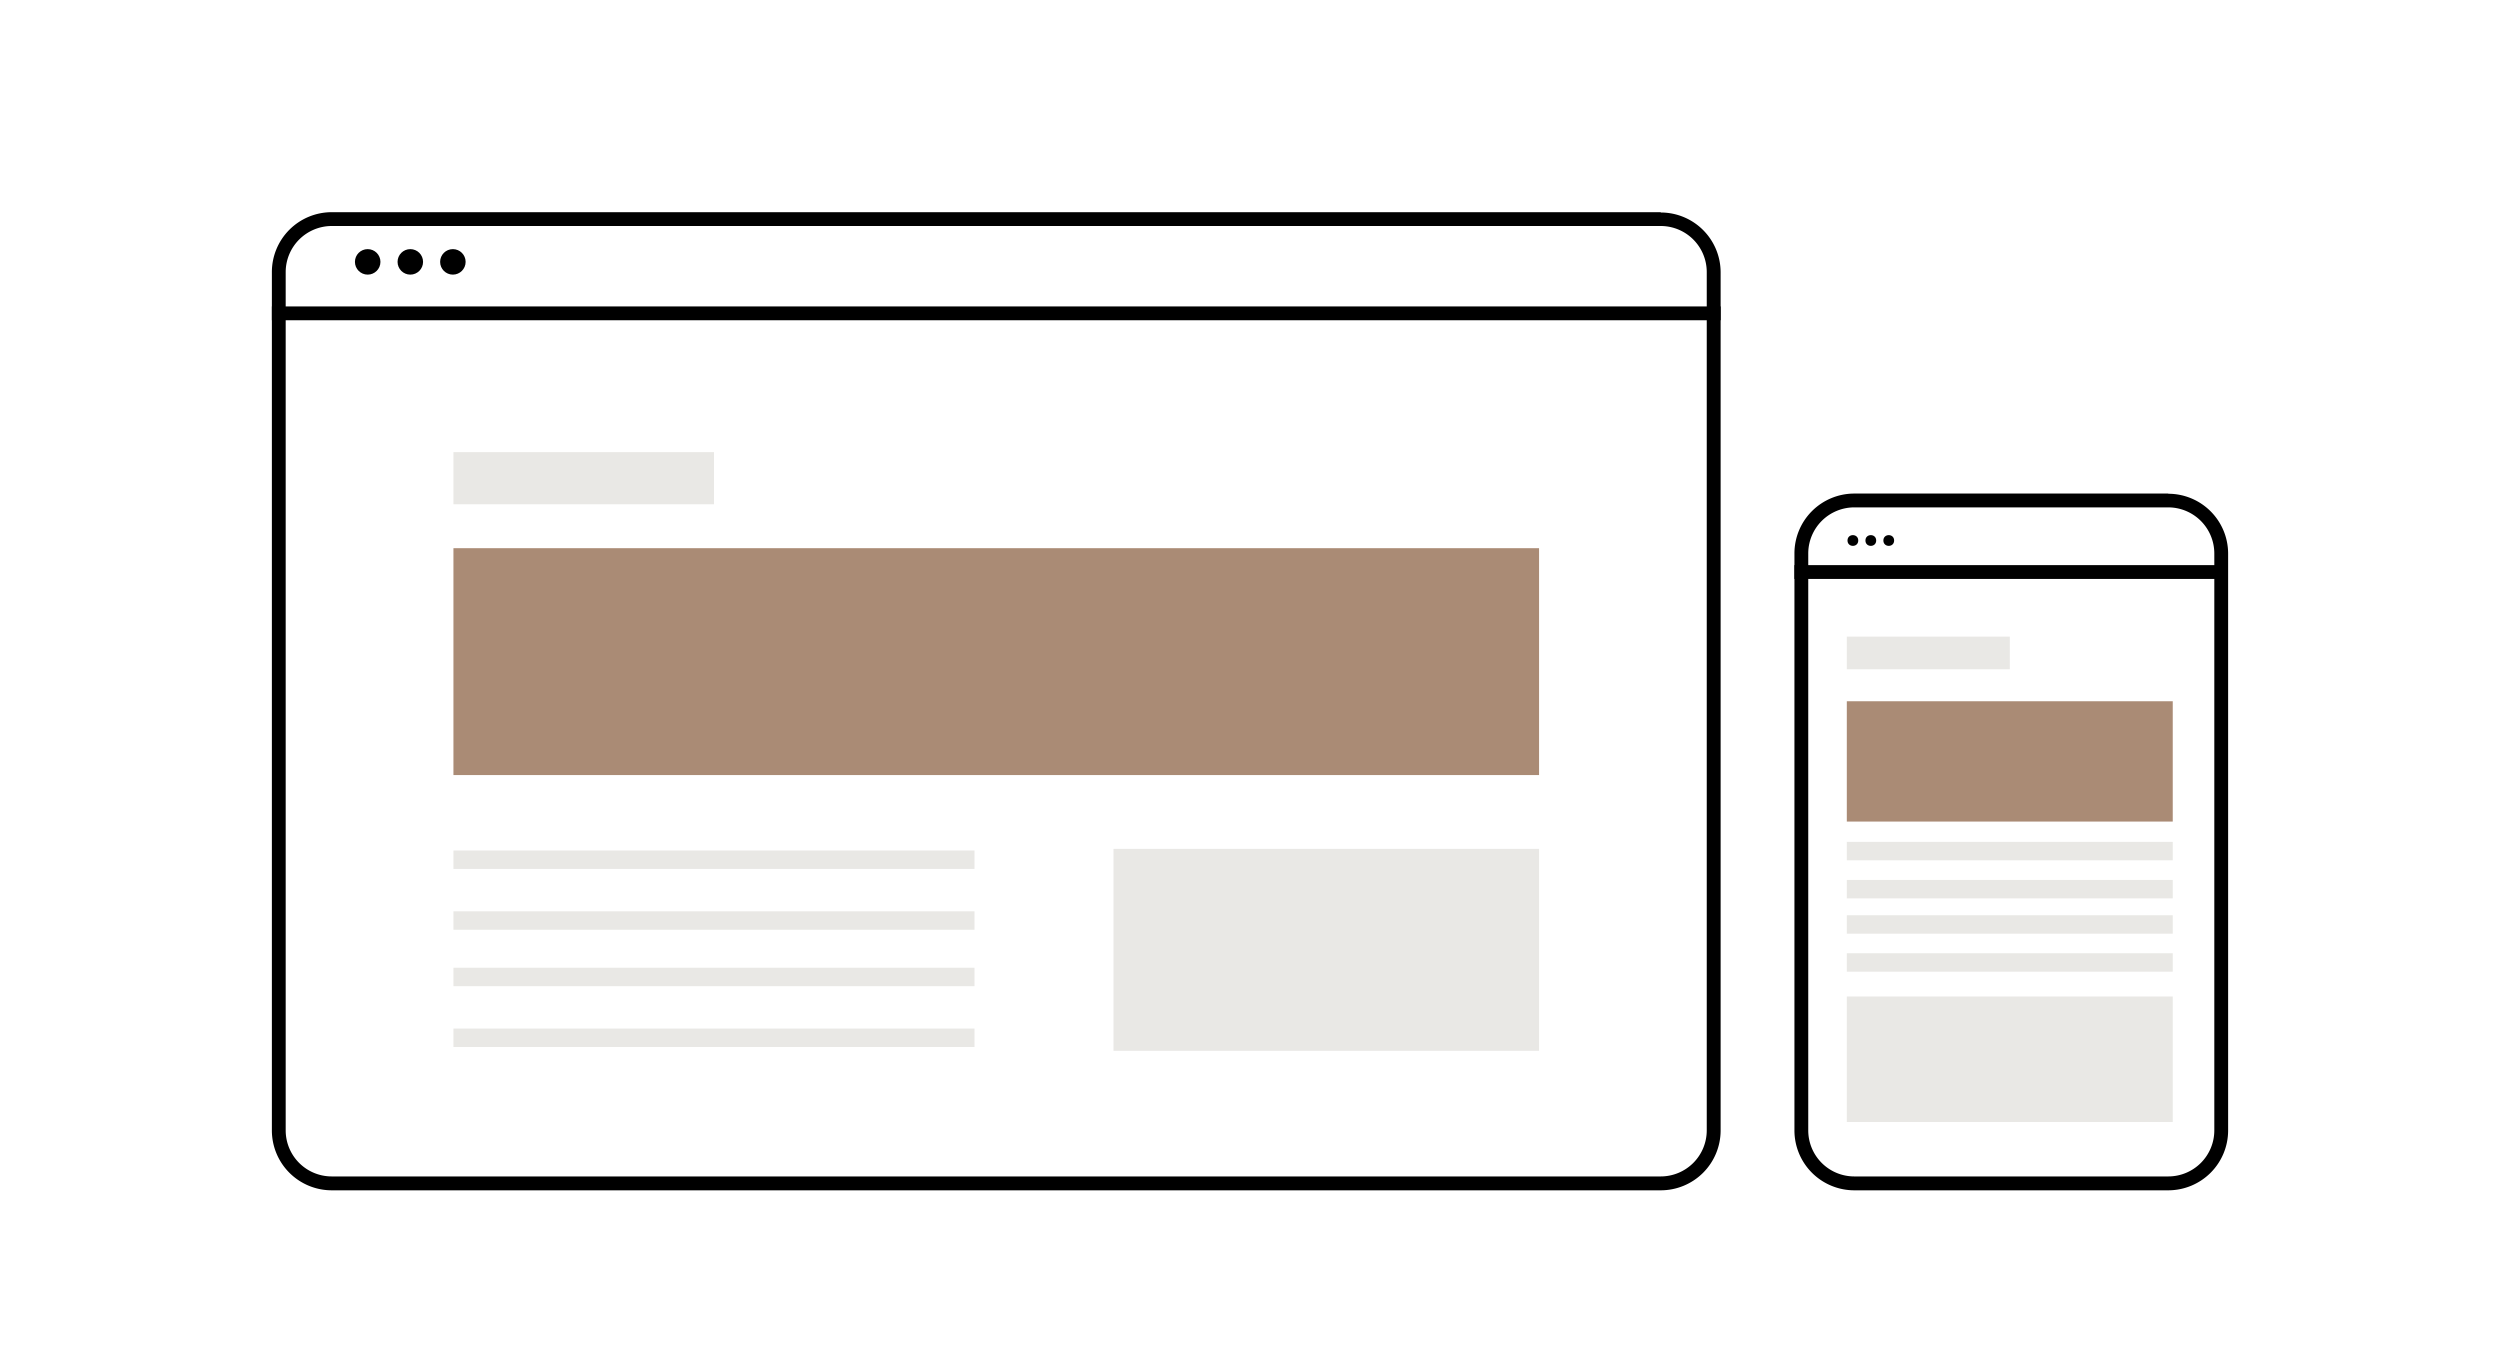
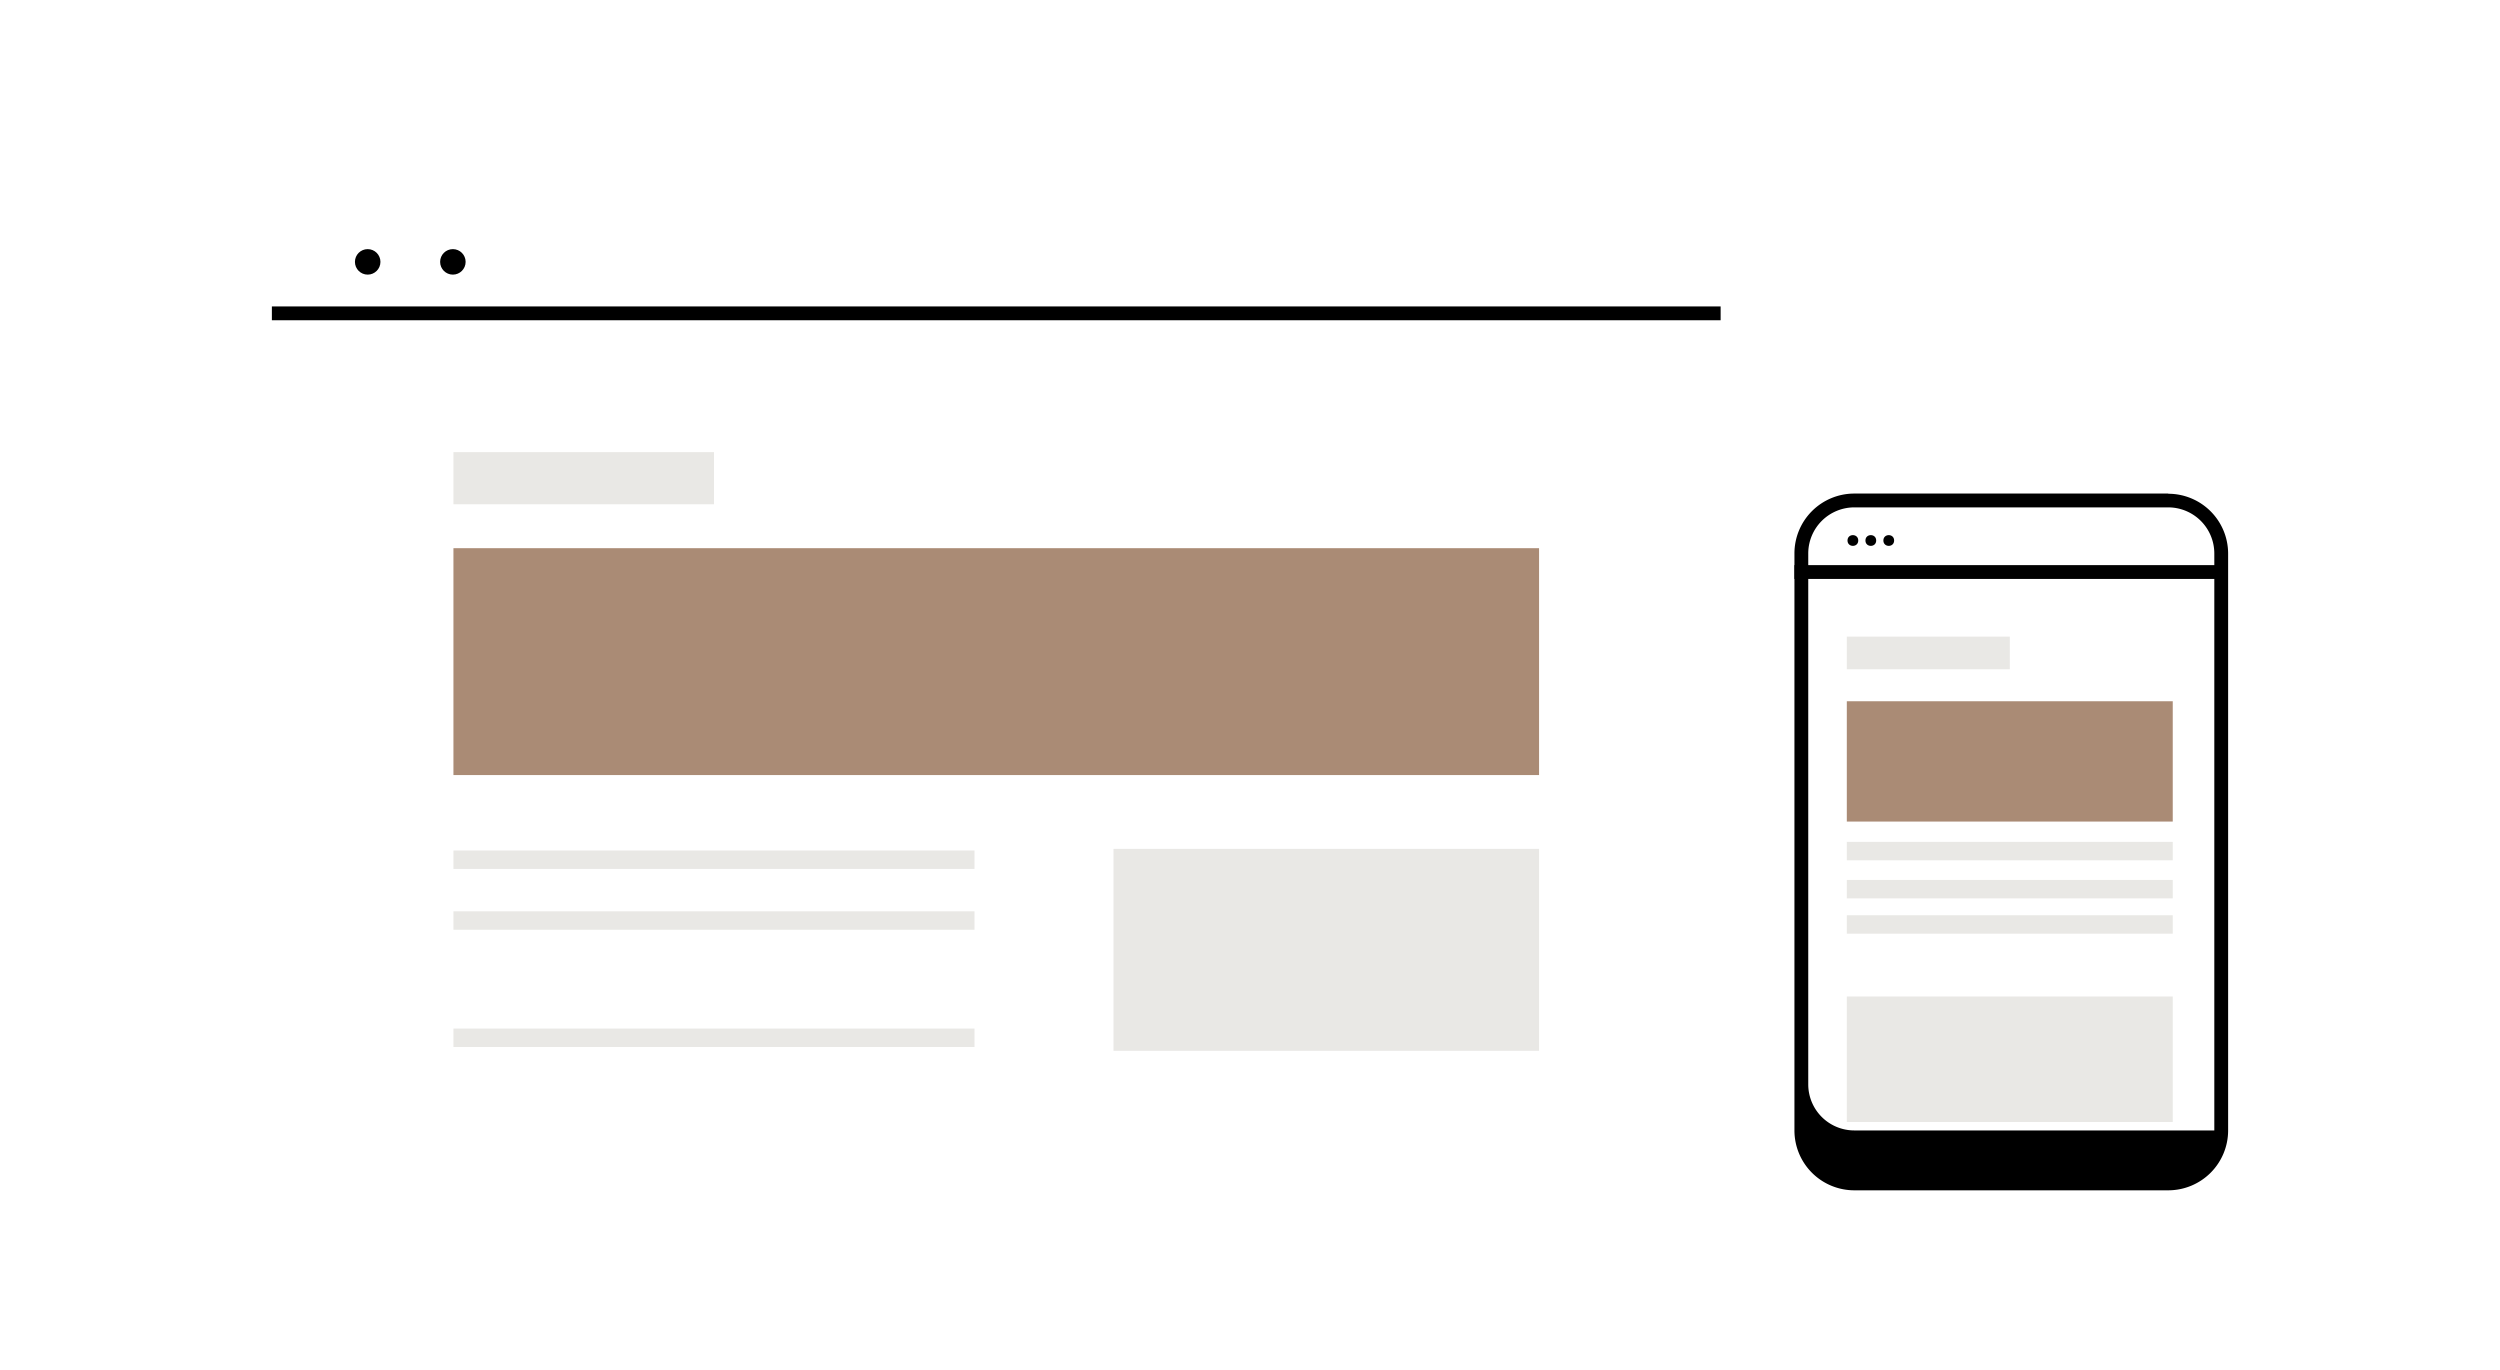
<svg xmlns="http://www.w3.org/2000/svg" id="Layer_1" data-name="Layer 1" viewBox="0 0 400 219.14">
  <defs>
    <style>.cls-1{fill:#aa8b75;}.cls-2{fill:#e9e8e5;}</style>
  </defs>
-   <path d="M265.72,36.16a7.37,7.37,0,0,1,7.36,7.37V180.87a7.37,7.37,0,0,1-7.36,7.36H53.08a7.37,7.37,0,0,1-7.37-7.36V43.53a7.38,7.38,0,0,1,7.37-7.37H265.72m0-2.21H53.08a9.58,9.58,0,0,0-9.58,9.58V180.87a9.58,9.58,0,0,0,9.58,9.58H265.72a9.58,9.58,0,0,0,9.58-9.58V43.53A9.58,9.58,0,0,0,265.72,34Z" />
  <rect x="43.5" y="49.03" width="231.8" height="2.21" />
  <circle cx="58.83" cy="41.9" r="2.04" />
-   <circle cx="65.65" cy="41.9" r="2.04" />
  <circle cx="72.46" cy="41.9" r="2.04" />
  <rect class="cls-1" x="72.55" y="87.71" width="173.7" height="36.3" />
  <rect class="cls-2" x="72.55" y="145.81" width="83.37" height="2.95" />
  <rect class="cls-2" x="72.55" y="136.08" width="83.37" height="2.95" />
-   <rect class="cls-2" x="72.55" y="154.84" width="83.37" height="2.95" />
  <rect class="cls-2" x="72.55" y="164.57" width="83.37" height="2.95" />
  <rect class="cls-2" x="178.16" y="135.82" width="68.09" height="32.31" />
  <rect class="cls-2" x="72.55" y="72.34" width="41.69" height="8.34" />
-   <path d="M346.92,81.18a7.38,7.38,0,0,1,7.37,7.37v92.32a7.37,7.37,0,0,1-7.37,7.36H296.69a7.37,7.37,0,0,1-7.37-7.36V88.55a7.38,7.38,0,0,1,7.37-7.37h50.23m0-2.21H296.69a9.58,9.58,0,0,0-9.58,9.58v92.32a9.58,9.58,0,0,0,9.58,9.58h50.23a9.58,9.58,0,0,0,9.58-9.58V88.55A9.58,9.58,0,0,0,346.92,79Z" />
+   <path d="M346.92,81.18a7.38,7.38,0,0,1,7.37,7.37v92.32H296.69a7.37,7.37,0,0,1-7.37-7.36V88.55a7.38,7.38,0,0,1,7.37-7.37h50.23m0-2.21H296.69a9.58,9.58,0,0,0-9.58,9.58v92.32a9.58,9.58,0,0,0,9.58,9.58h50.23a9.58,9.58,0,0,0,9.58-9.58V88.55A9.58,9.58,0,0,0,346.92,79Z" />
  <rect x="287.11" y="90.42" width="67.92" height="2.21" />
  <circle cx="296.46" cy="86.48" r="0.86" />
  <circle cx="299.33" cy="86.48" r="0.86" />
  <circle cx="302.2" cy="86.48" r="0.86" />
  <rect class="cls-1" x="295.49" y="112.2" width="52.15" height="19.25" />
  <rect class="cls-2" x="295.49" y="159.44" width="52.15" height="20.08" />
  <rect class="cls-2" x="295.49" y="140.79" width="52.15" height="2.95" />
  <rect class="cls-2" x="295.49" y="134.7" width="52.15" height="2.95" />
  <rect class="cls-2" x="295.49" y="146.44" width="52.15" height="2.95" />
-   <rect class="cls-2" x="295.49" y="152.52" width="52.15" height="2.95" />
  <rect class="cls-2" x="295.49" y="101.86" width="26.08" height="5.22" />
</svg>